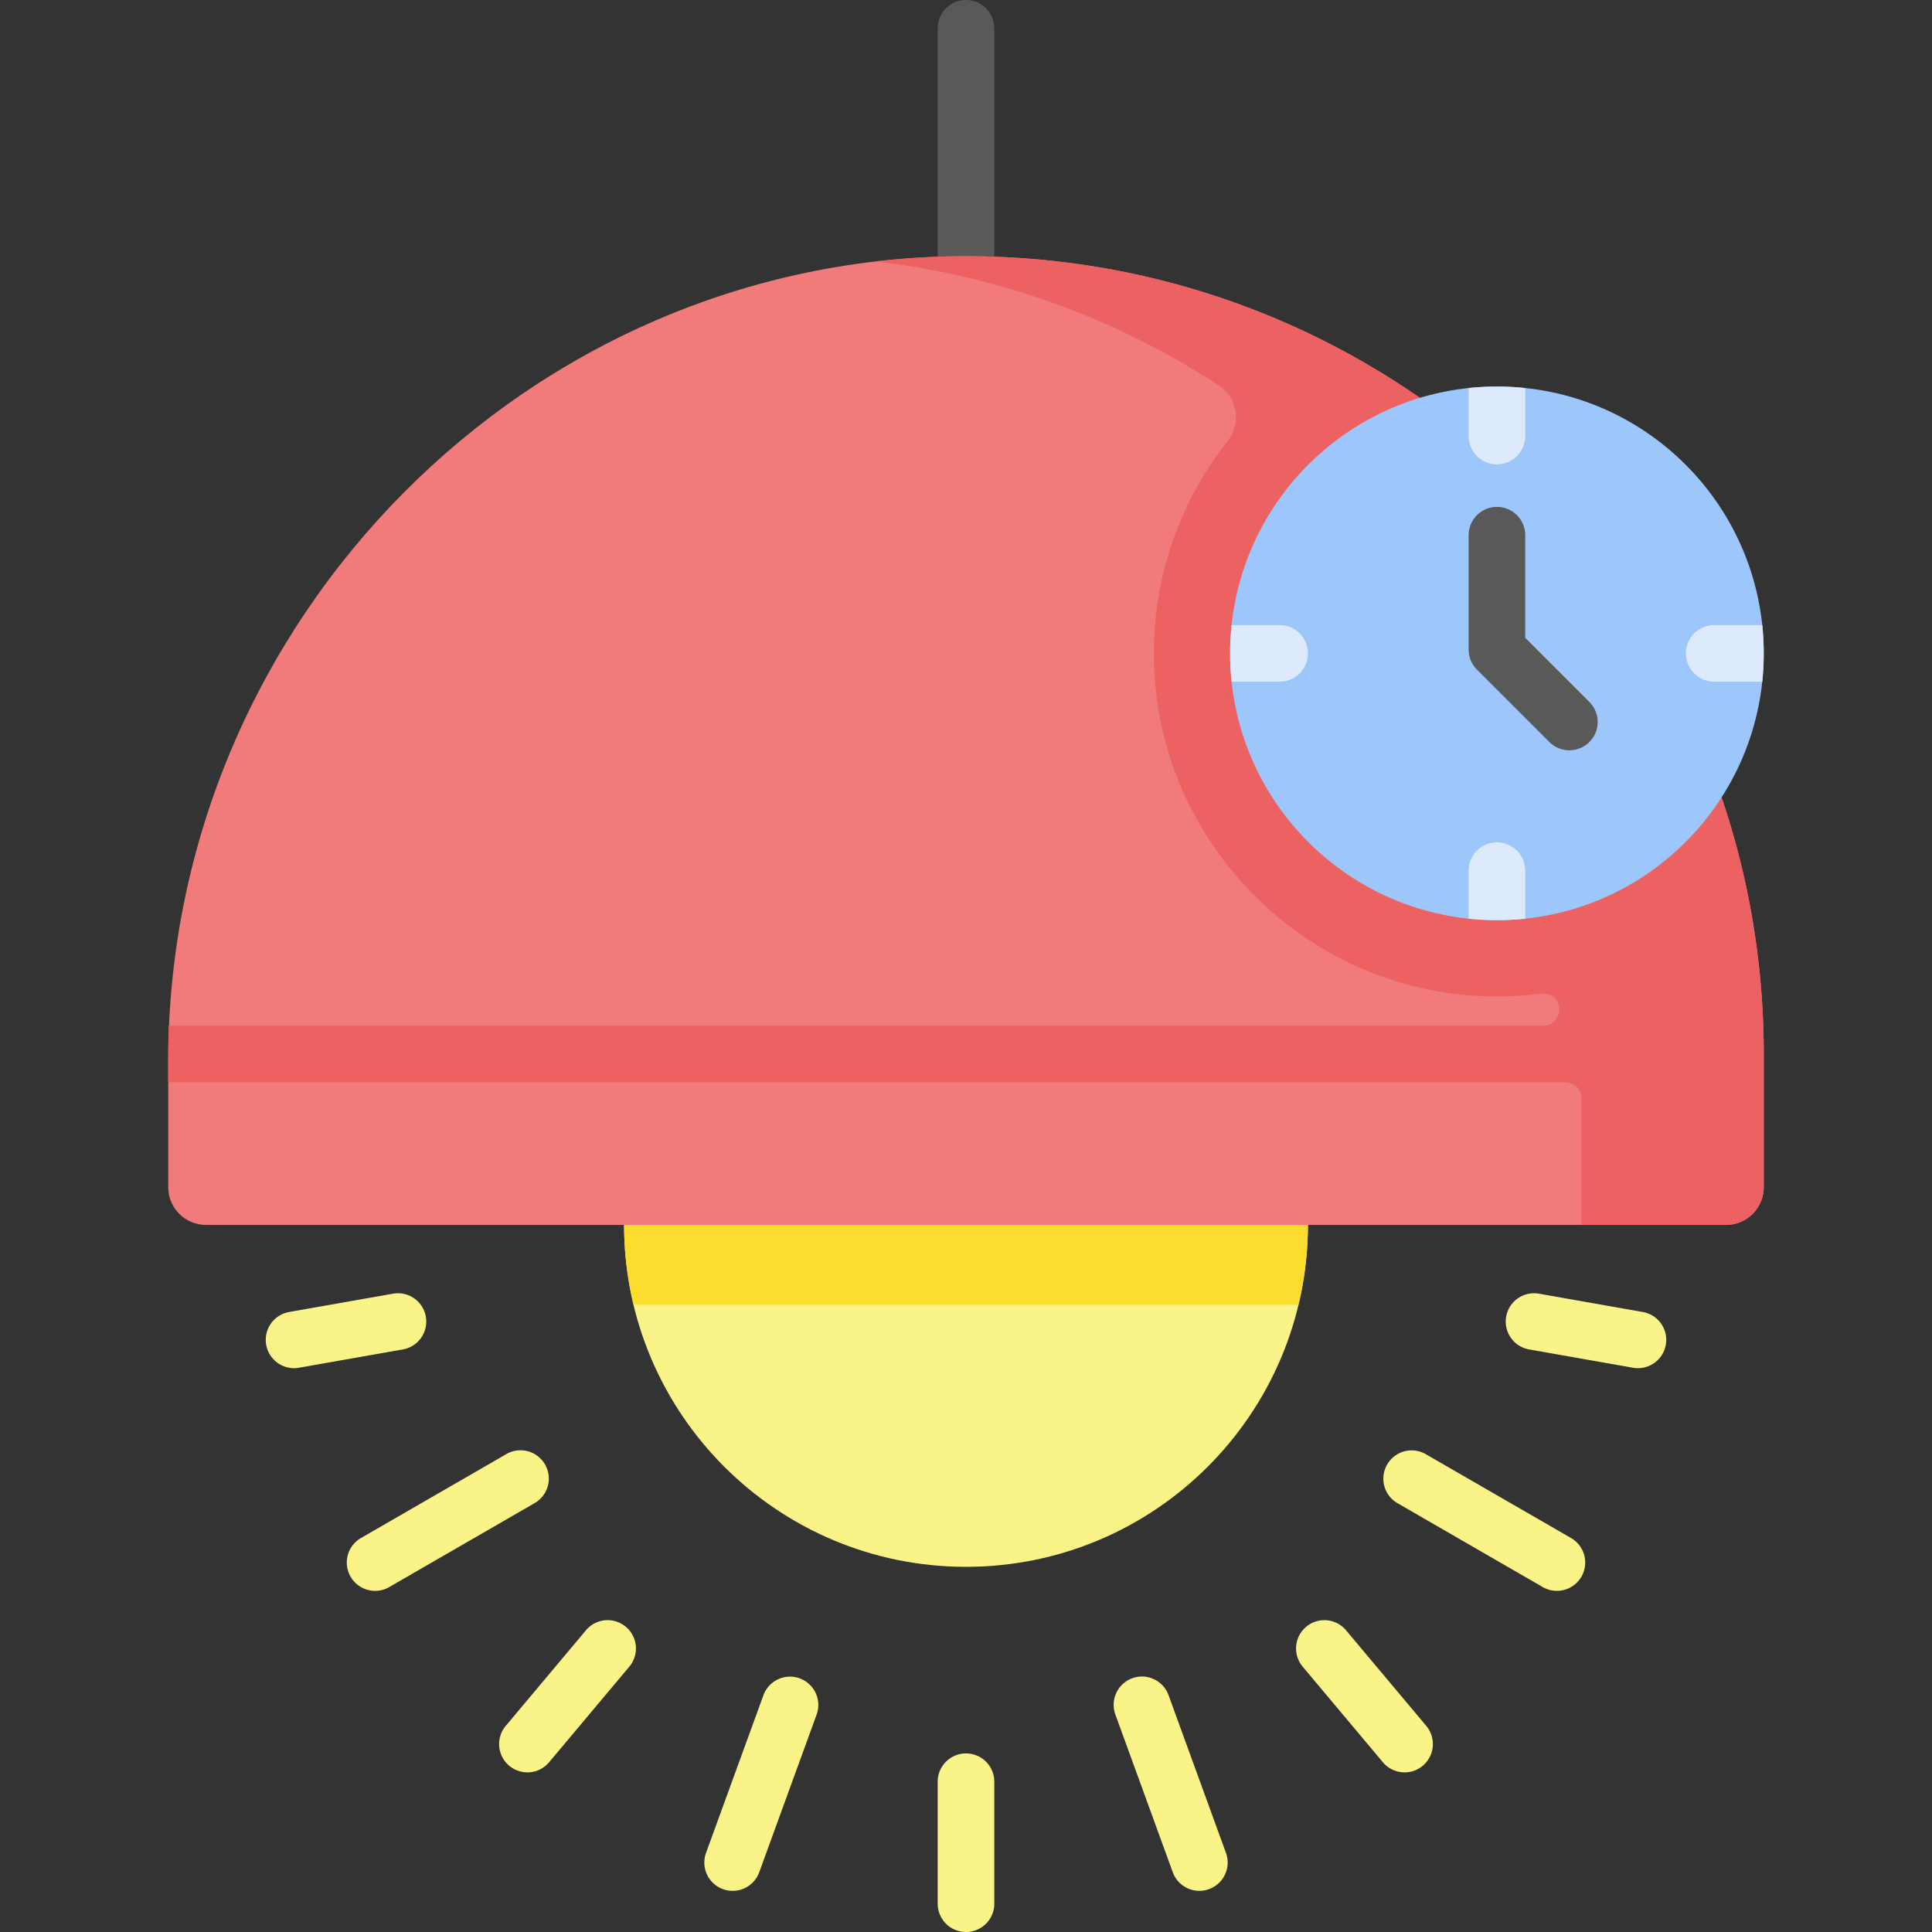
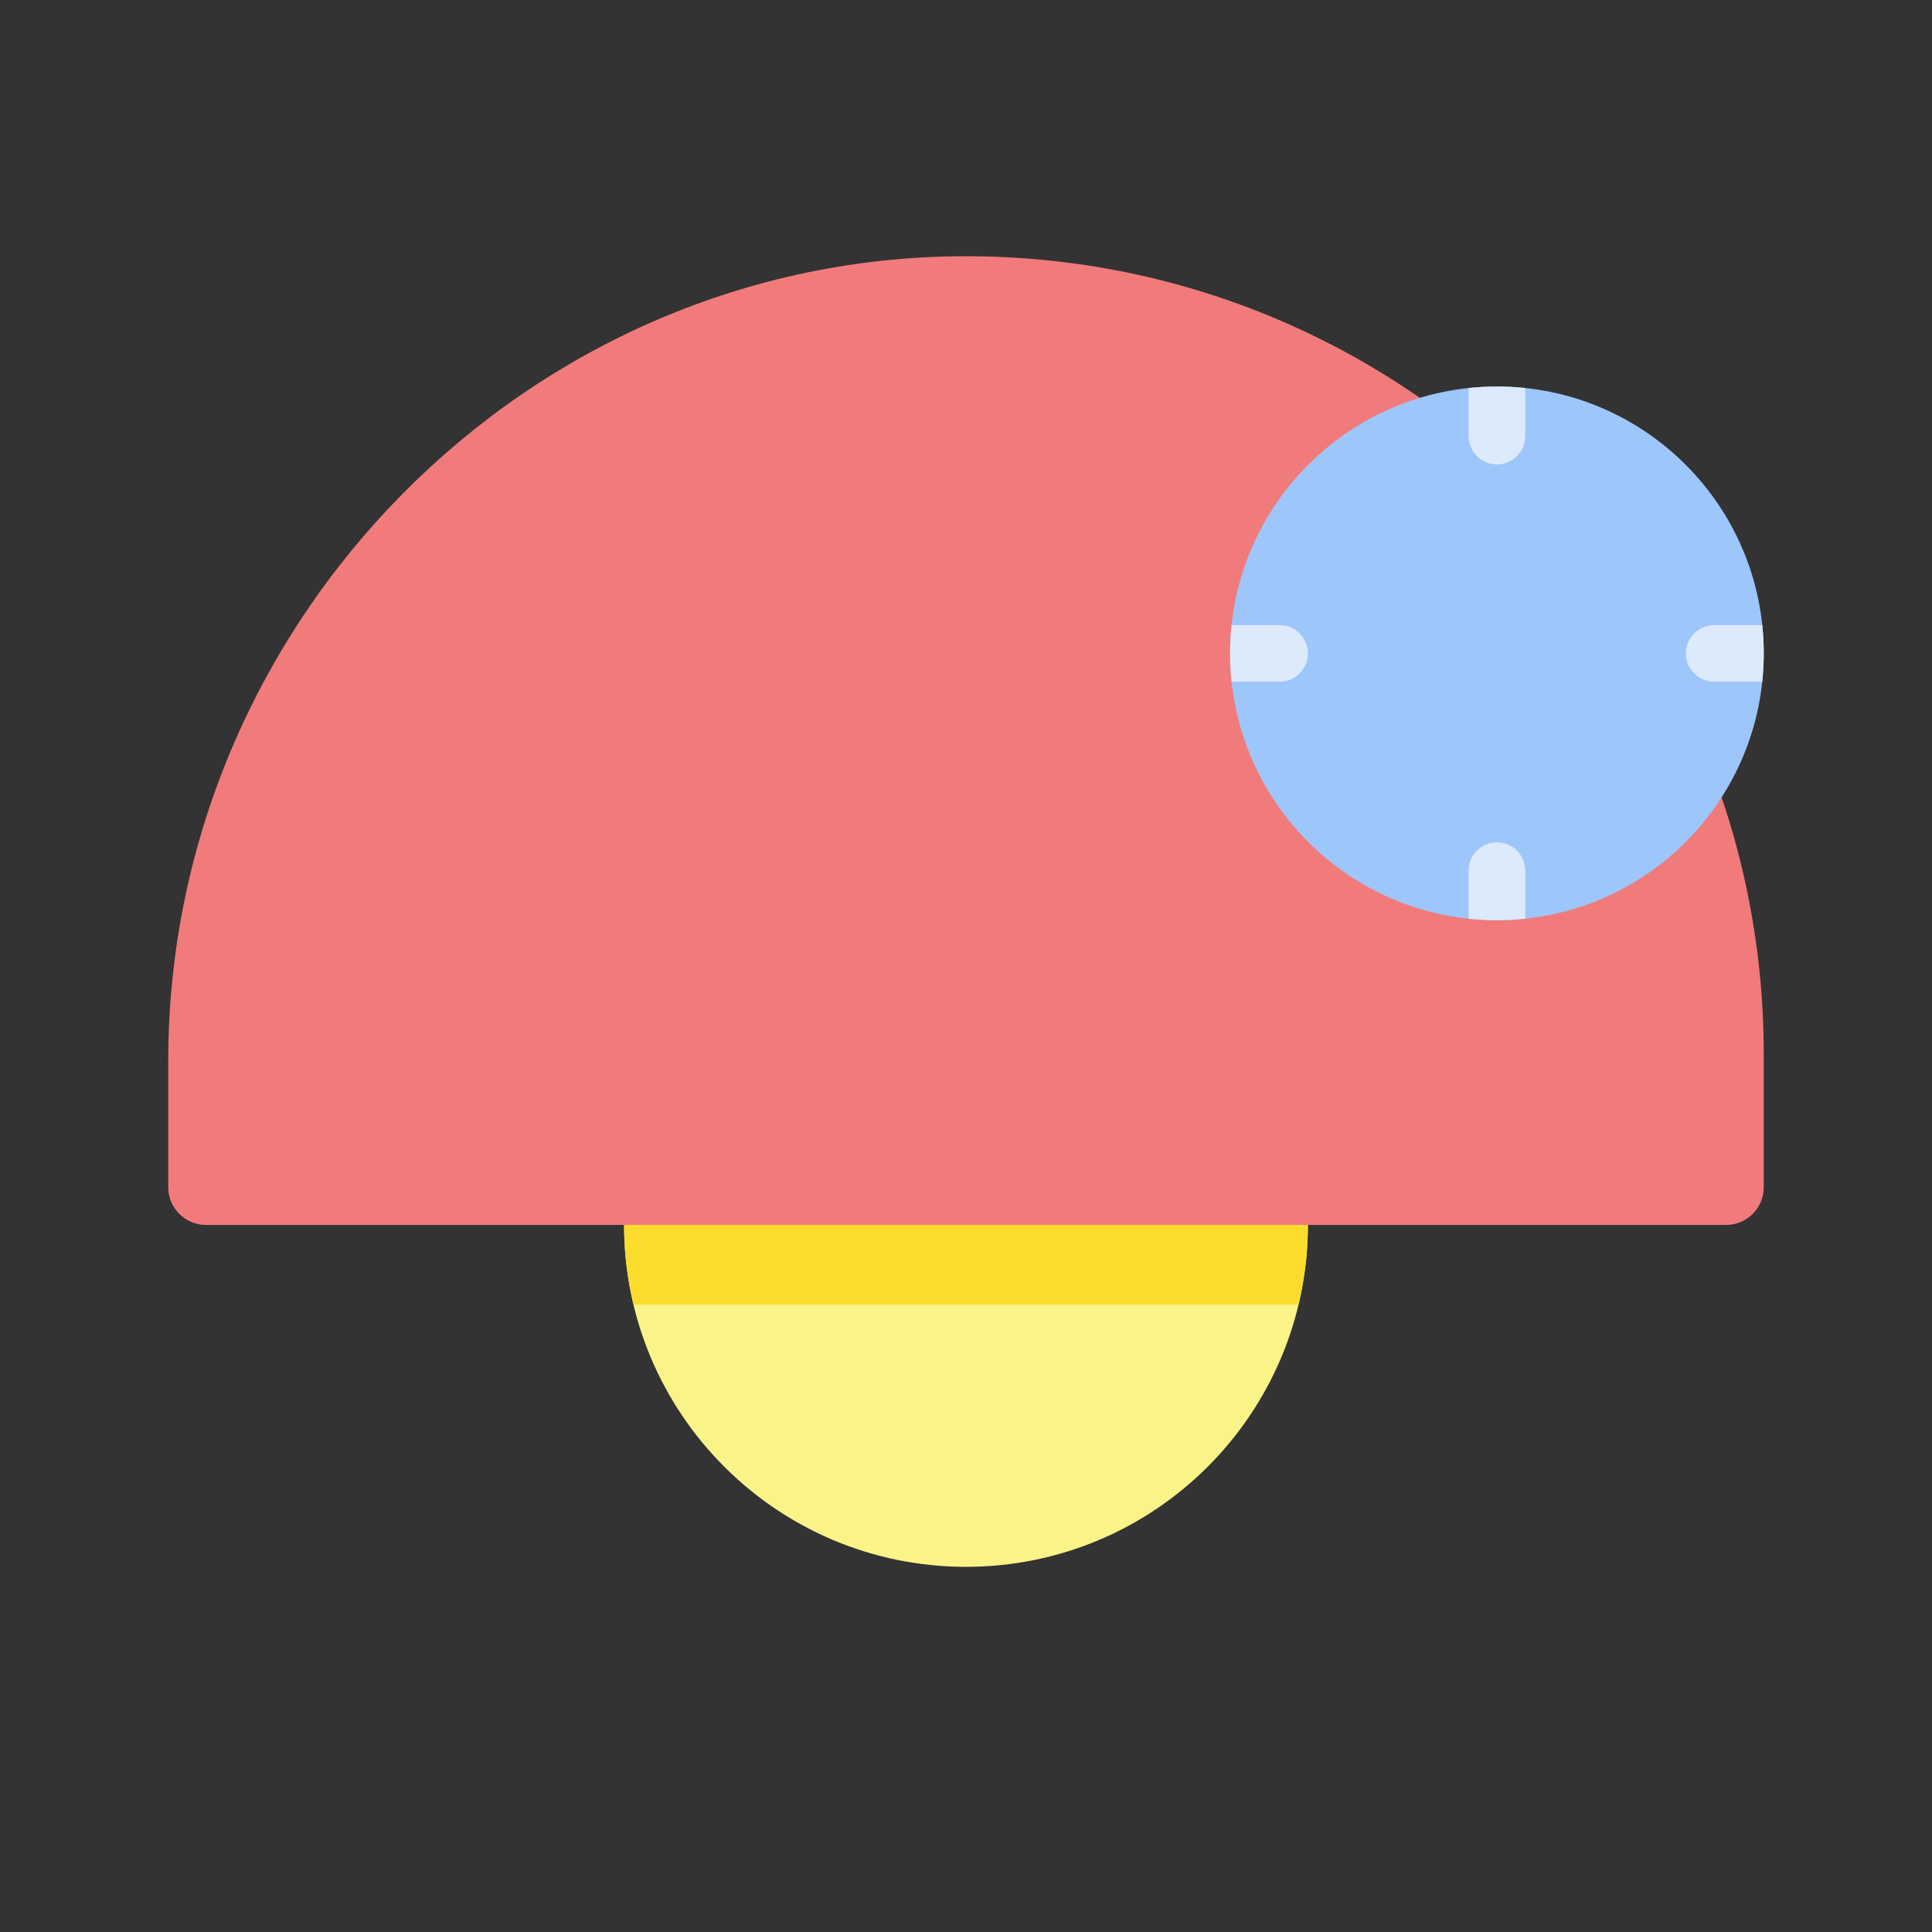
<svg xmlns="http://www.w3.org/2000/svg" version="1.1" width="512" height="512" x="0" y="0" viewBox="0 0 512 512" style="enable-background:new 0 0 512 512" xml:space="preserve">
  <rect x="0" y="0" width="512" height="512" fill="#333333" stroke="none" />
  <g>
-     <path fill="#595959" d="M256 75.404a7.5 7.5 0 0 1-7.5-7.5V7.5c0-4.142 3.357-7.5 7.5-7.5s7.5 3.358 7.5 7.5v60.404a7.5 7.5 0 0 1-7.5 7.5z" opacity="1" data-original="#595959" />
    <path fill="#FAF388" d="M346.606 324.62c0 50.04-40.566 90.606-90.606 90.606s-90.606-40.566-90.606-90.606z" opacity="1" data-original="#faf388" />
    <path fill="#FCDD2E" d="M344.1 345.761a90.755 90.755 0 0 0 2.506-21.141H165.394c0 7.283.883 14.356 2.506 21.141z" opacity="1" data-original="#fcdd2e" />
    <path fill="#F17B7B" d="M467.413 279.317c0-116.631-94.444-211.204-211.027-211.413-116.492-.209-211.8 96.731-211.8 213.224v33.492c0 5.523 4.477 10 10 10h402.827c5.523 0 10-4.477 10-10z" opacity="1" data-original="#f17b7b" />
-     <path fill="#EC6161" d="M256 67.904c-8.172 0-16.231.48-24.162 1.383 33.326 3.792 64.296 15.338 91.073 32.781 5.027 3.275 6.155 10.11 2.435 14.817-12.962 16.398-20.403 37.349-19.483 60.026 1.903 46.898 39.84 84.968 86.729 87.06a91.368 91.368 0 0 0 15.044-.565 10.315 10.315 0 0 1 1.622-.068c5.446.203 5.125 8.481-.324 8.481H44.733a214.642 214.642 0 0 0-.147 7.5v7.5h370.257a4.247 4.247 0 0 1 4.247 4.247v33.556h38.323c5.523 0 10-4.477 10-10v-35.303c0-116.762-94.653-211.415-211.413-211.415z" opacity="1" data-original="#ec6161" />
    <circle cx="396.702" cy="173.147" r="70.711" fill="#9DC6FB" opacity="1" data-original="#9dc6fb" />
-     <path fill="#595959" d="M415.896 198.831a7.478 7.478 0 0 1-5.304-2.197l-19.193-19.193a7.5 7.5 0 0 1-2.196-5.303v-30.305c0-4.142 3.357-7.5 7.5-7.5s7.5 3.358 7.5 7.5v27.198l16.997 16.997a7.5 7.5 0 0 1-5.304 12.803z" opacity="1" data-original="#595959" />
    <path fill="#DDEAFB" d="M404.2 102.83v12.74c0 4.14-3.36 7.5-7.5 7.5s-7.5-3.36-7.5-7.5v-12.74c2.46-.26 4.97-.39 7.5-.39s5.04.13 7.5.39zM346.62 173.15c0 4.14-3.35 7.5-7.5 7.5h-12.74c-.26-2.46-.39-4.97-.39-7.5s.13-5.04.39-7.5h12.74c4.15 0 7.5 3.36 7.5 7.5zM404.2 230.73v12.73c-2.46.27-4.97.4-7.5.4s-5.04-.13-7.5-.4v-12.73c0-4.15 3.36-7.5 7.5-7.5s7.5 3.35 7.5 7.5zM467.41 173.15c0 2.53-.13 5.04-.39 7.5h-12.74c-4.14 0-7.5-3.36-7.5-7.5s3.36-7.5 7.5-7.5h12.74c.26 2.46.39 4.97.39 7.5z" opacity="1" data-original="#ddeafb" />
-     <path fill="#FAF388" d="M256 512a7.5 7.5 0 0 1-7.5-7.5v-32.325c0-4.142 3.357-7.5 7.5-7.5s7.5 3.358 7.5 7.5V504.5a7.5 7.5 0 0 1-7.5 7.5zM317.845 501.097a7.504 7.504 0 0 1-7.049-4.937l-15.202-41.767a7.5 7.5 0 1 1 14.095-5.131l15.202 41.767a7.5 7.5 0 0 1-4.482 9.613 7.464 7.464 0 0 1-2.564.455zM372.232 469.696a7.481 7.481 0 0 1-5.749-2.679l-21.294-25.377a7.5 7.5 0 0 1 11.49-9.642l21.294 25.377a7.5 7.5 0 0 1-.924 10.566 7.461 7.461 0 0 1-4.817 1.755zM412.587 421.592a7.465 7.465 0 0 1-3.743-1.006l-38.492-22.224a7.5 7.5 0 0 1-2.745-10.245 7.497 7.497 0 0 1 10.245-2.745l38.492 22.224a7.5 7.5 0 0 1-3.757 13.996zM434.081 362.581a7.63 7.63 0 0 1-1.312-.115l-27.558-4.859a7.5 7.5 0 0 1 2.605-14.772l27.558 4.859a7.499 7.499 0 0 1 6.083 8.688 7.5 7.5 0 0 1-7.376 6.199zM194.155 501.097a7.5 7.5 0 0 1-7.046-10.067l15.202-41.767a7.499 7.499 0 0 1 9.613-4.482 7.5 7.5 0 0 1 4.482 9.613l-15.202 41.767a7.503 7.503 0 0 1-7.049 4.936zM139.768 469.696a7.5 7.5 0 0 1-5.741-12.321l21.294-25.377a7.5 7.5 0 0 1 11.49 9.642l-21.294 25.377a7.484 7.484 0 0 1-5.749 2.679zM99.413 421.592a7.5 7.5 0 0 1-3.757-13.996l38.492-22.224a7.5 7.5 0 1 1 7.5 12.99l-38.492 22.224a7.46 7.46 0 0 1-3.743 1.006zM77.919 362.581a7.503 7.503 0 0 1-7.377-6.199 7.499 7.499 0 0 1 6.083-8.688l27.558-4.859a7.5 7.5 0 0 1 2.605 14.772l-27.558 4.859a7.6 7.6 0 0 1-1.311.115z" opacity="1" data-original="#faf388" />
  </g>
</svg>